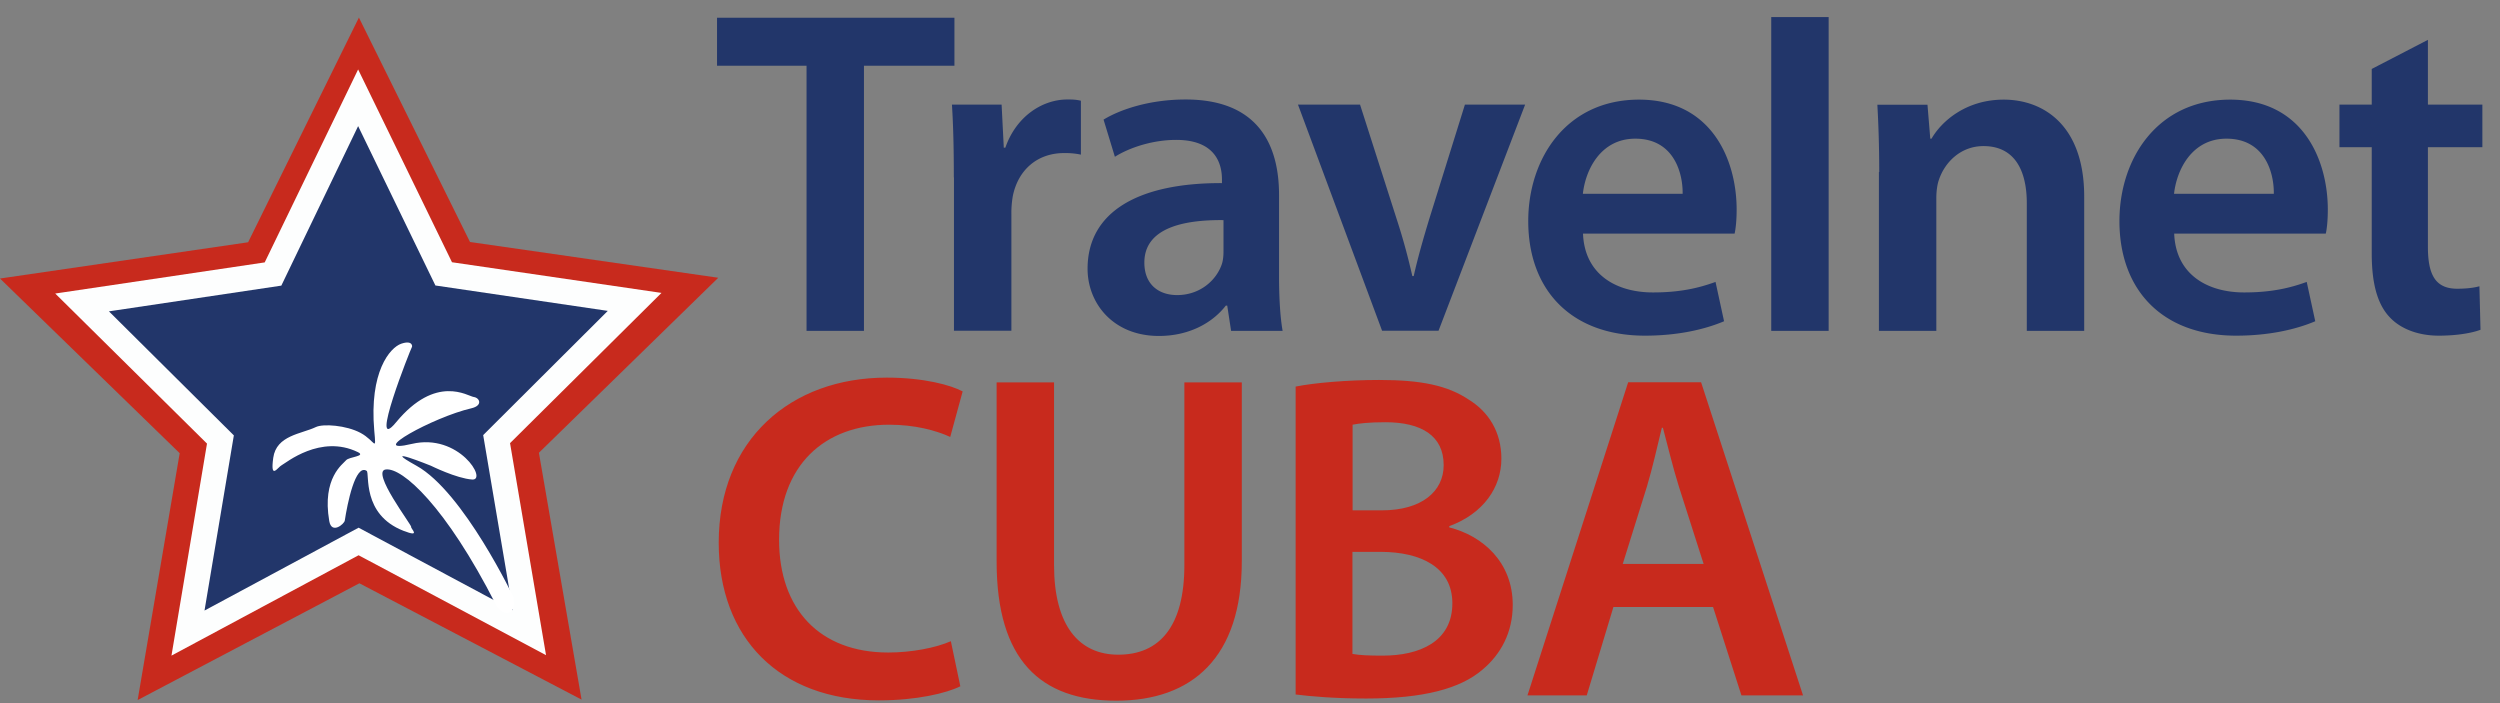
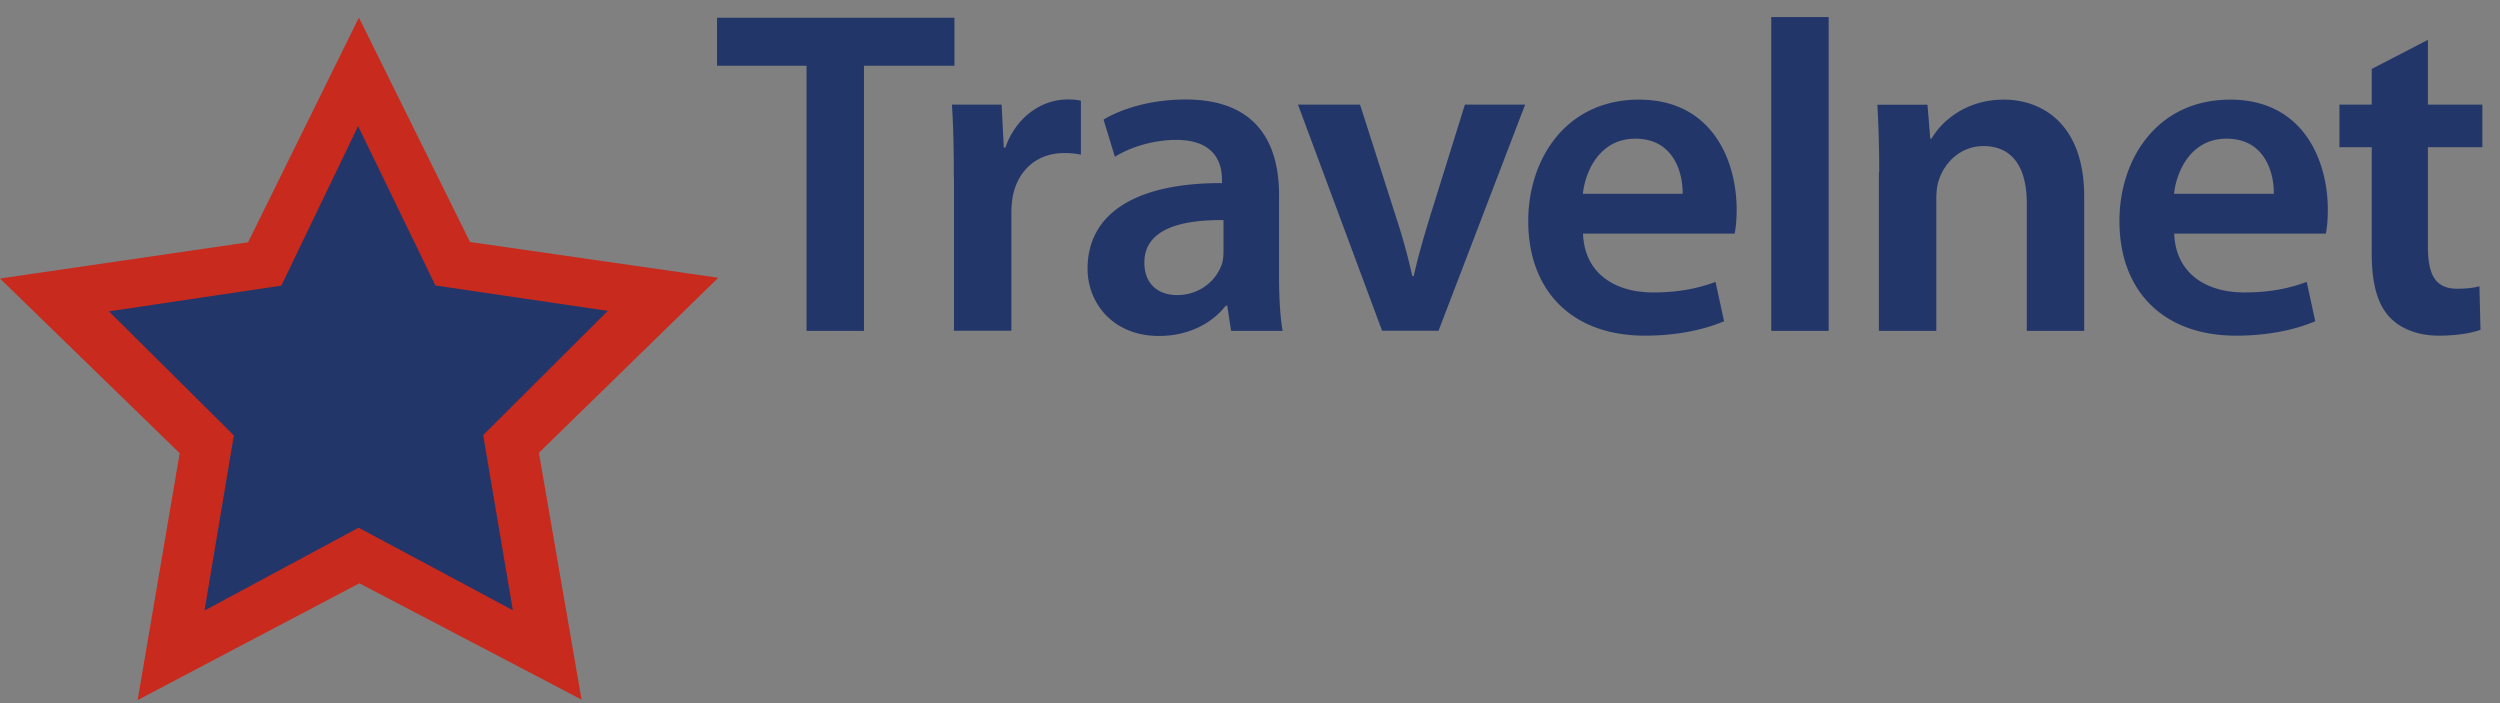
<svg xmlns="http://www.w3.org/2000/svg" width="128" height="36" fill="none">
  <rect width="100%" height="100%" fill="#808080" stroke="none" />
-   <path fill="#C82A1D" d="M29.776 35.82 18.4 29.864 7.047 35.843 9.2 23.204 0 14.26l12.703-1.856L18.376.9l5.688 11.49 12.711 1.831-9.183 8.96 2.184 12.64Z" />
-   <path fill="#FDFEFE" d="m27.957 33.544-9.597-5.115-9.581 5.139 1.819-10.856-7.77-7.683 10.725-1.594 4.783-9.88 4.806 9.872 10.726 1.57-7.754 7.692 1.843 10.855Z" />
+   <path fill="#C82A1D" d="M29.776 35.82 18.4 29.864 7.047 35.843 9.2 23.204 0 14.26l12.703-1.856L18.376.9l5.688 11.49 12.711 1.831-9.183 8.96 2.184 12.64" />
  <path fill="#22366A" d="m26.257 31.244-7.897-4.226-7.889 4.242 1.502-8.968-6.396-6.351 8.827-1.317 3.932-8.167 3.957 8.16 8.826 1.3-6.38 6.36 1.518 8.967Z" />
-   <path fill="#fff" d="M26.32 30.634s-2.582-5.448-4.997-6.788c-1.986-1.102.739 0 .739 0s1.31.65 2.113.706c.803.056-.683-2.395-3.09-1.824-2.4.571 1.088-1.372 3.05-1.824.604-.142.422-.539.12-.578-.302-.04-1.923-1.19-3.98 1.3-1.438 1.744.77-3.806.81-3.846.04-.04.04-.38-.54-.182-.58.198-1.645 1.443-1.383 4.448.104 1.158.064.532-.699.12-.739-.397-1.922-.477-2.288-.302-.739.357-2.026.42-2.185 1.578-.159 1.166.23.476.437.373.207-.104 1.986-1.594 3.893-.667.445.215-.46.238-.604.42-.143.183-1.24.889-.858 3.11.12.697.77.15.795-.025.127-.84.54-2.926 1.12-2.545.167.111-.27 2.228 1.883 3.069.937.364.357-.12.397-.199.04-.079-2.082-2.846-1.303-2.941.842-.111 3.067 1.87 5.633 6.906.238.468.66.54.842.31.135-.167.063-.611.063-.611l.032-.008Z" />
  <path fill="#22366A" d="M41.296 3.365h-4.584V.907h12.155v2.458h-4.632V16.94h-2.94V3.365ZM48.836 9.082c0-1.554-.032-2.688-.096-3.727h2.542l.112 2.204h.08c.571-1.633 1.922-2.466 3.177-2.466.286 0 .453.008.691.064v2.76a3.853 3.853 0 0 0-.858-.08c-1.398 0-2.367.888-2.63 2.212a5.06 5.06 0 0 0-.071.88v6.003h-2.94v-7.85h-.007ZM63.032 16.94l-.198-1.293h-.072c-.707.912-1.914 1.554-3.424 1.554-2.352 0-3.654-1.68-3.654-3.44 0-2.919 2.605-4.402 6.88-4.386v-.19c0-.761-.302-2.03-2.36-2.022-1.136 0-2.328.365-3.122.864l-.58-1.903c.874-.531 2.375-1.03 4.203-1.03 3.726 0 4.782 2.339 4.782 4.884v4.17c0 1.055.056 2.078.183 2.792h-2.646.008Zm-.389-5.67c-2.074-.024-4.052.413-4.052 2.173 0 1.134.747 1.665 1.677 1.665 1.167 0 2.017-.753 2.296-1.602.063-.206.079-.436.079-.634V11.27ZM69.634 5.355l1.883 5.884c.333 1.022.58 1.95.794 2.894h.072c.214-.96.476-1.863.786-2.894l1.835-5.884h3.083l-4.433 11.577h-2.892L66.456 5.355h3.178ZM81.05 11.96c.08 2.101 1.709 3.013 3.584 3.013 1.35 0 2.311-.214 3.201-.539l.437 2.014c-.993.42-2.367.738-4.052.738-3.765 0-5.974-2.324-5.974-5.868 0-3.196 1.947-6.217 5.672-6.217 3.726 0 4.998 3.093 4.998 5.63 0 .547-.048.983-.104 1.23h-7.761Zm5.101-2.038c.016-1.07-.453-2.822-2.423-2.822-1.804 0-2.558 1.64-2.685 2.822h5.108ZM90.688.875h2.939V16.94h-2.94V.875ZM96.216 8.804c0-1.34-.04-2.442-.095-3.441h2.566L98.83 7.1h.064c.516-.897 1.771-1.999 3.694-1.999 2.026 0 4.123 1.3 4.123 4.964v6.875h-2.939v-6.534c0-1.665-.612-2.926-2.217-2.926-1.168 0-1.978.825-2.28 1.72-.087.239-.135.595-.135.929v6.81H96.2V8.805h.016ZM111.319 11.96c.08 2.101 1.708 3.013 3.583 3.013 1.351 0 2.312-.214 3.202-.539l.437 2.014c-.993.42-2.368.738-4.052.738-3.766 0-5.974-2.324-5.974-5.868 0-3.196 1.946-6.217 5.672-6.217s4.997 3.093 4.997 5.63c0 .547-.047.983-.103 1.23h-7.762Zm5.1-2.038c.016-1.07-.452-2.822-2.423-2.822-1.803 0-2.558 1.64-2.685 2.822h5.108ZM124.309 2.04v3.315h2.788v2.18h-2.788v5.107c0 1.42.381 2.141 1.501 2.141.501 0 .882-.055 1.136-.127l.056 2.228c-.437.167-1.208.302-2.137.302-1.081 0-1.978-.365-2.519-.952-.627-.666-.913-1.729-.913-3.25V7.535h-1.653v-2.18h1.653V3.53l2.876-1.49Z" />
-   <path fill="#C82A1D" d="M49.169 35.138c-.7.349-2.225.721-4.171.721-5.093 0-8.2-3.195-8.2-8.072 0-5.273 3.687-8.453 8.597-8.453 1.93 0 3.297.389 3.893.706l-.636 2.331c-.747-.34-1.82-.626-3.13-.626-3.273 0-5.633 2.038-5.633 5.892 0 3.536 2.066 5.772 5.593 5.772 1.184 0 2.423-.238 3.202-.579l.485 2.308ZM53.967 19.58v9.349c0 3.132 1.303 4.591 3.289 4.591 2.113 0 3.384-1.443 3.384-4.591V19.58h2.94v9.159c0 4.94-2.55 7.136-6.427 7.136s-6.126-2.077-6.126-7.12V19.58h2.94ZM66.33 19.794c.937-.19 2.637-.34 4.281-.34 2.153 0 3.504.277 4.6 1.014.993.61 1.66 1.642 1.66 3.014 0 1.474-.921 2.814-2.669 3.457v.063c1.692.428 3.25 1.76 3.25 3.973 0 1.419-.62 2.53-1.542 3.306-1.144.983-3.027 1.483-5.966 1.483-1.629 0-2.844-.111-3.607-.206V19.794h-.008Zm2.915 6.336h1.501c2.034 0 3.17-.96 3.17-2.316 0-1.506-1.144-2.196-2.987-2.196-.866 0-1.359.064-1.676.127v4.385h-.008Zm0 7.35c.381.072.874.088 1.549.088 1.875 0 3.567-.706 3.567-2.68 0-1.864-1.645-2.625-3.654-2.633h-1.462v5.225ZM82.607 31.078l-1.366 4.527h-3.035l5.156-16.033h3.734l5.22 16.034h-3.154l-1.454-4.528h-5.1Zm4.616-2.212-1.263-3.95c-.31-.99-.572-2.085-.818-3.012h-.056c-.23.943-.477 2.053-.763 3.005l-1.239 3.965h4.14v-.008Z" />
</svg>